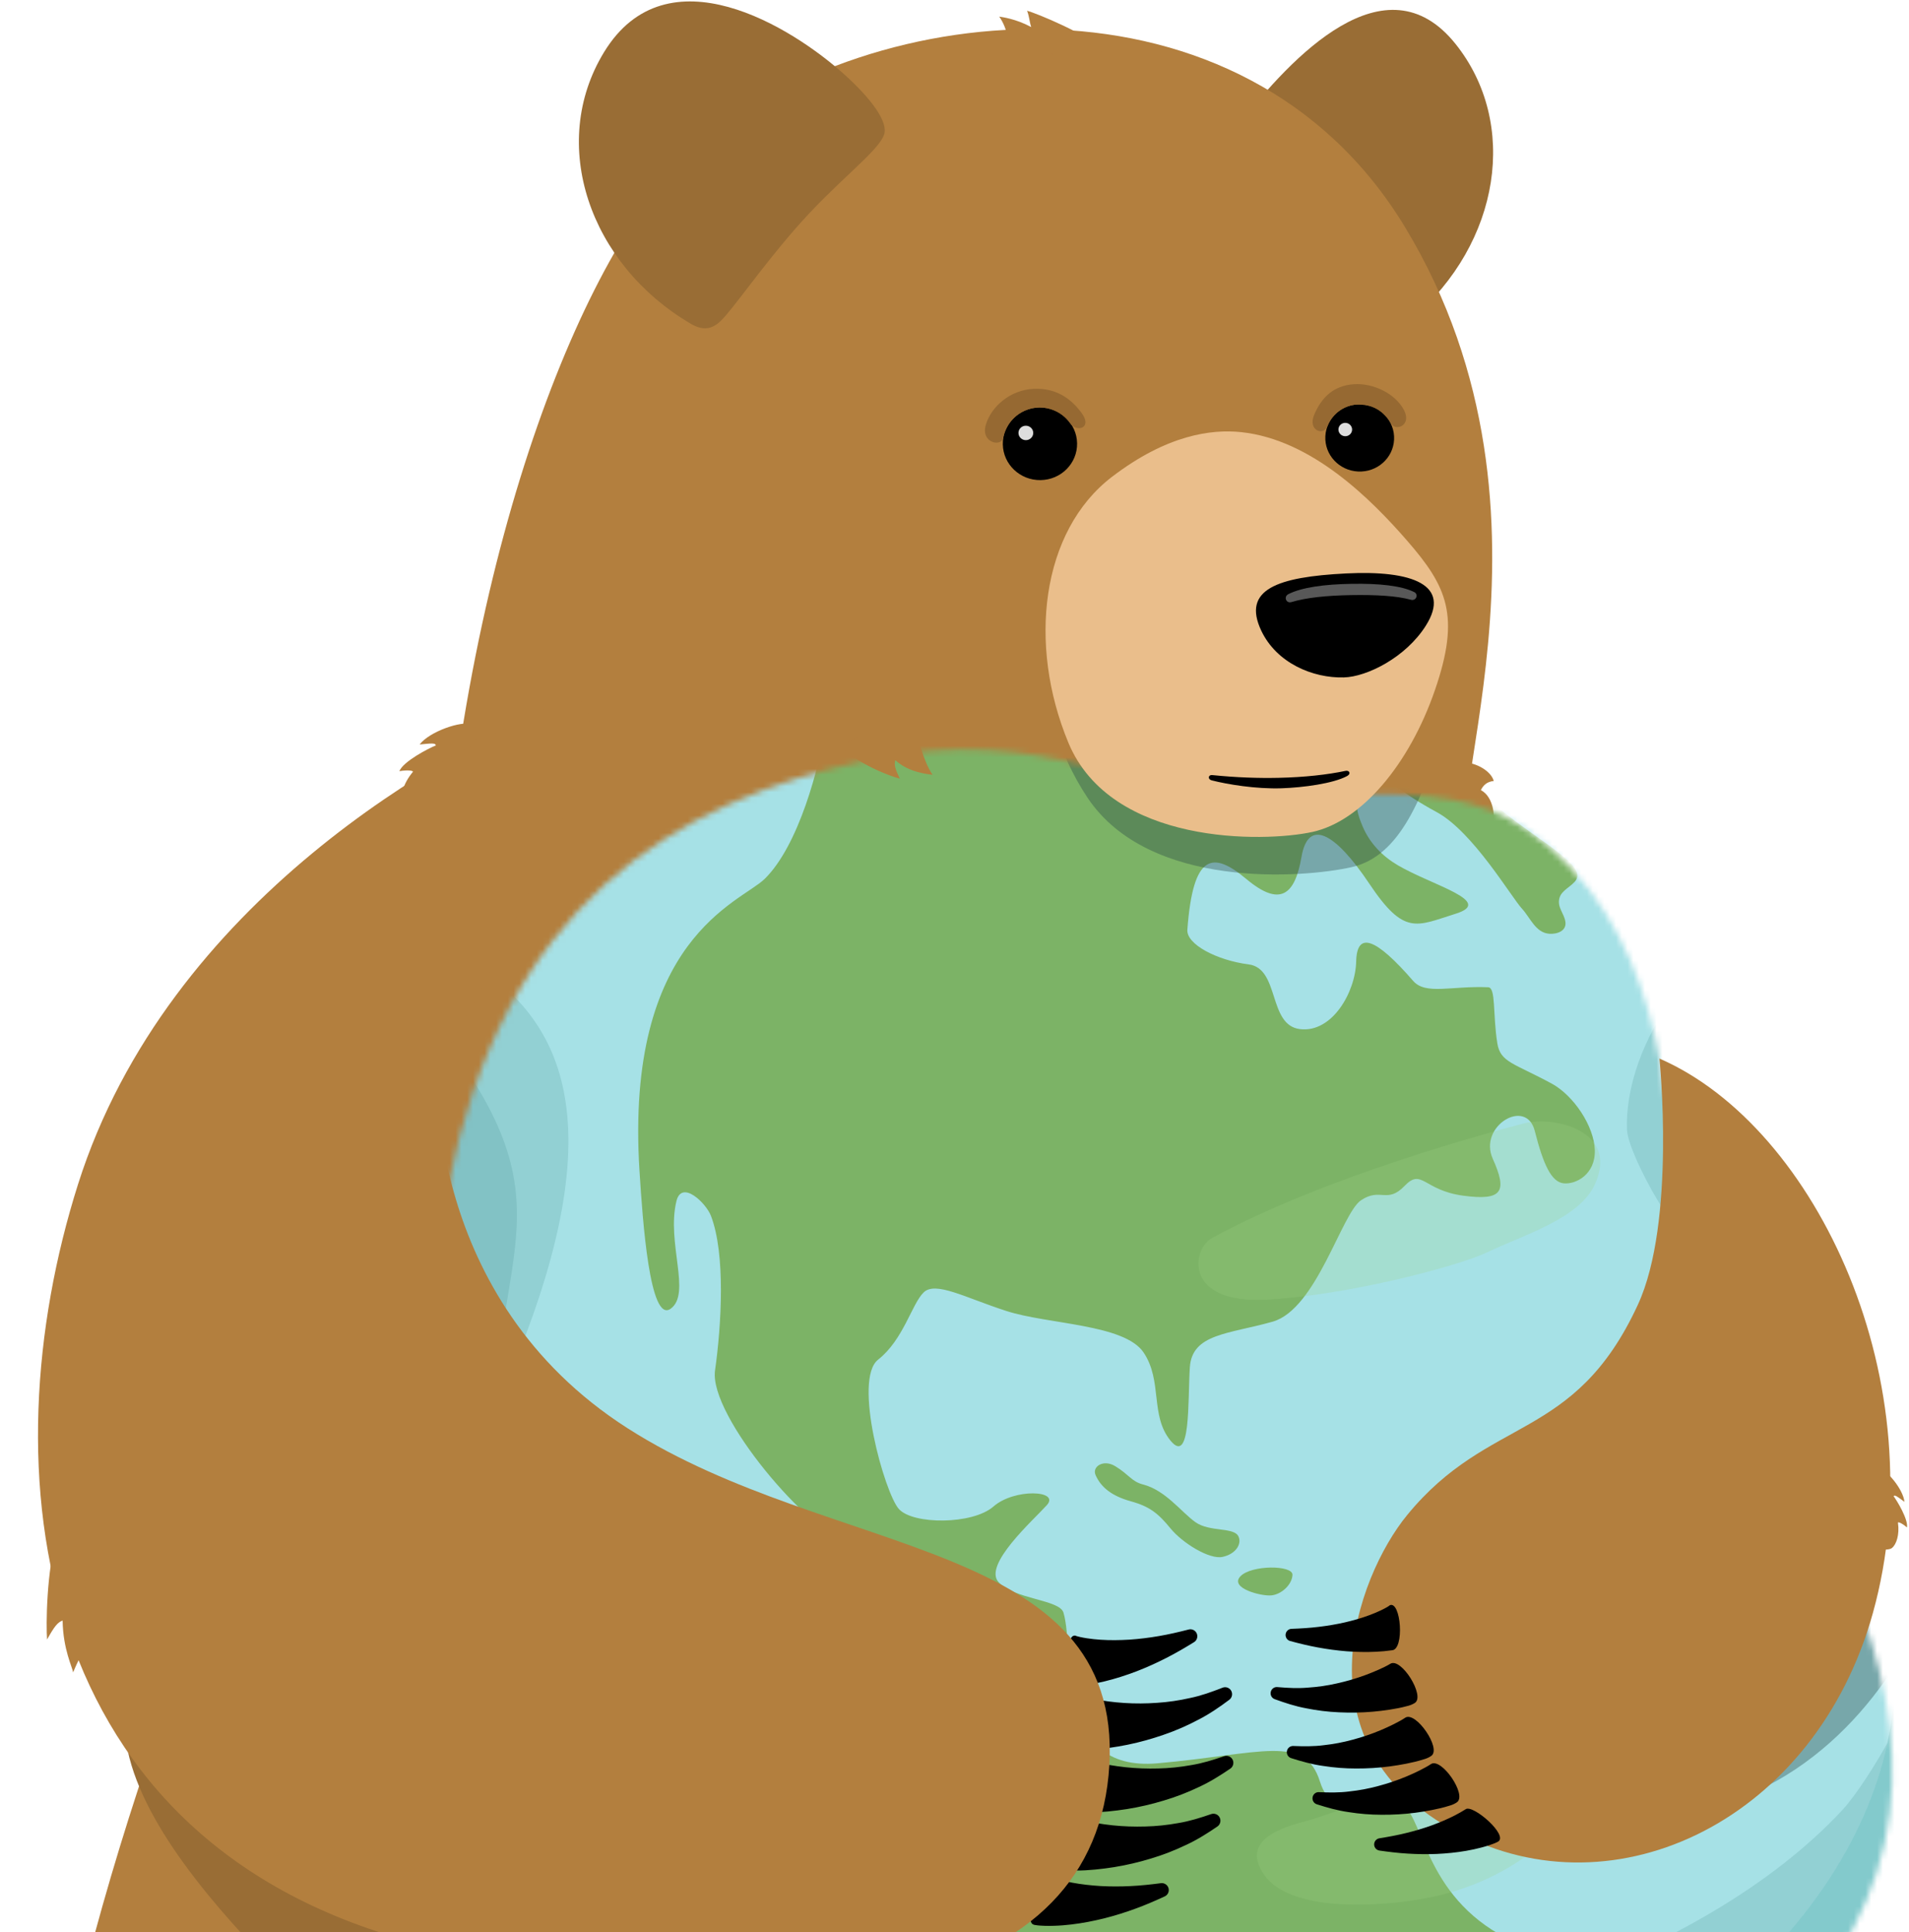
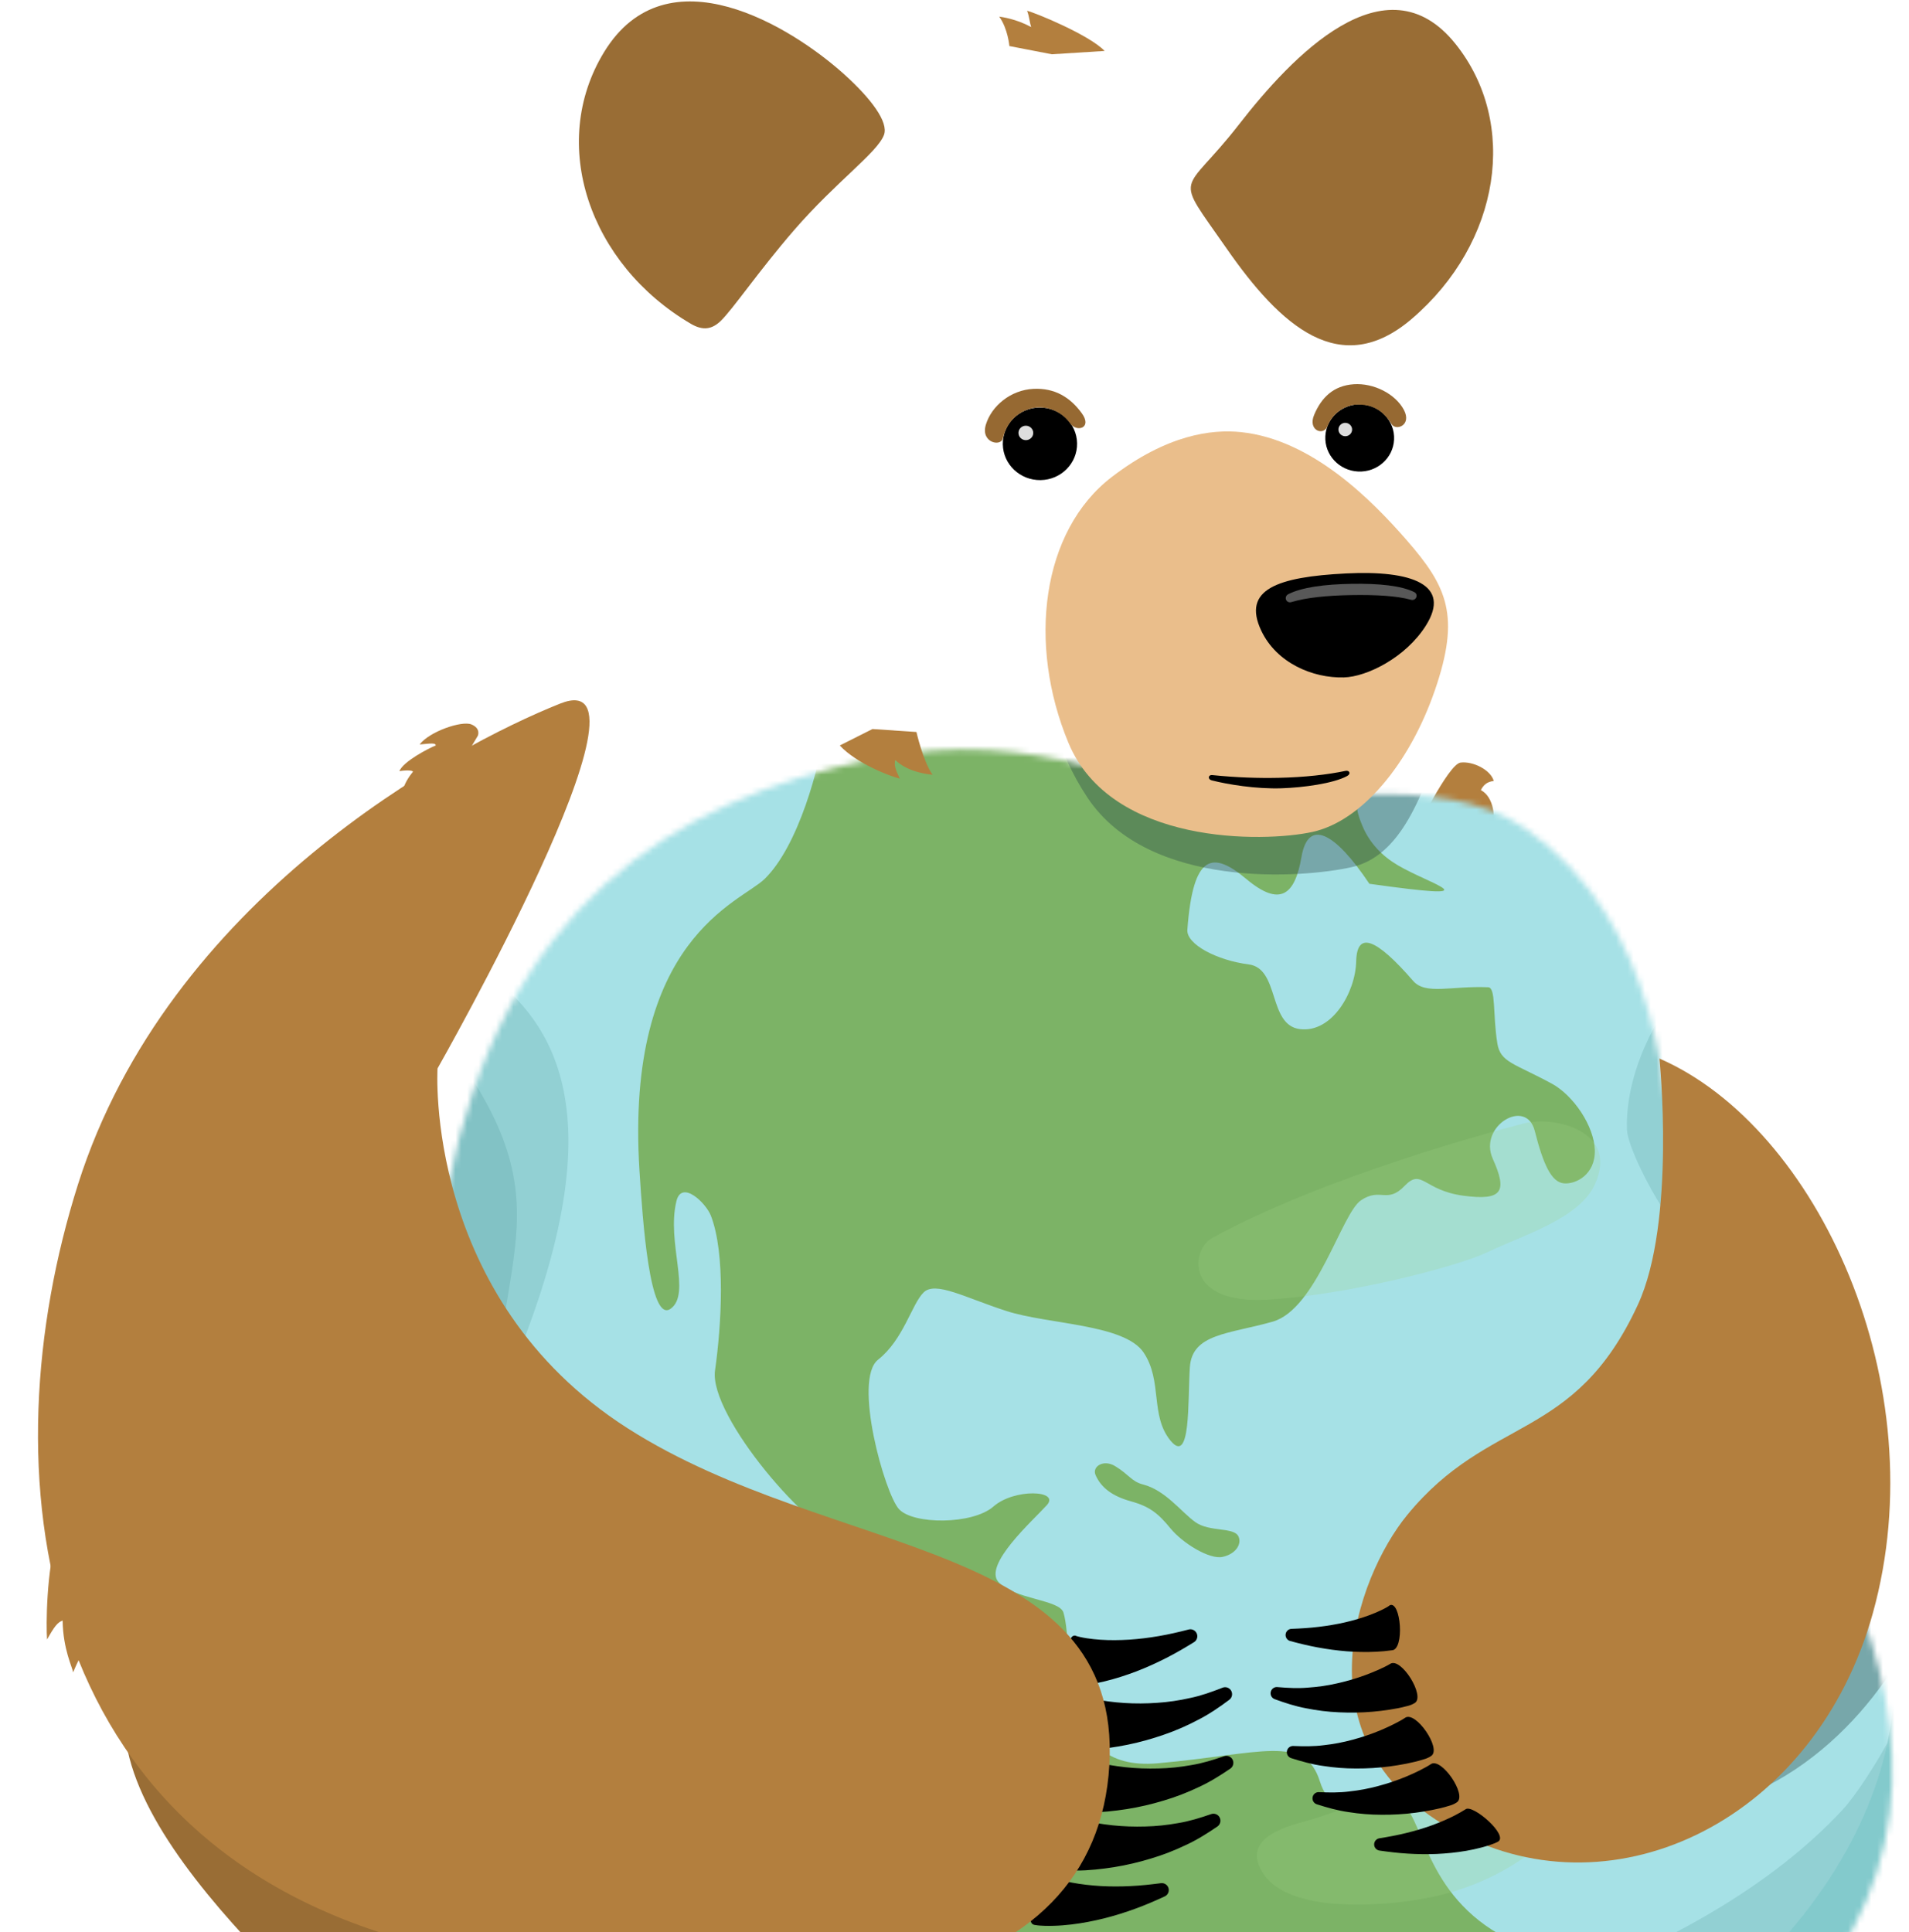
<svg xmlns="http://www.w3.org/2000/svg" width="329" height="333" viewBox="0 0 329 333" fill="none">
  <path fill-rule="evenodd" clip-rule="evenodd" d="M250.823 7.54C238.787 -7.452 222.563 9.823 213.519 21.46C203.736 34.045 202.073 29.416 211.394 42.821C220.747 56.274 231.021 65.463 243.315 54.943C258.662 41.807 261.763 21.168 250.823 7.54Z" fill="#996D35" />
-   <path fill-rule="evenodd" clip-rule="evenodd" d="M294.63 447.286C286.387 318.443 255.86 194.335 254.051 147.983C245.859 143.387 272.648 89.611 242.161 39.17C214.258 -6.996 150.456 -0.941 119.82 25.425C101.568 41.136 80.278 92.391 75.689 160.856C71.685 220.621 1.893 300.686 0.142 449.183C-1.215 564.46 300.388 574.586 294.63 447.286Z" fill="#B37F3E" />
  <path fill-rule="evenodd" clip-rule="evenodd" d="M190.373 8.78C187.741 6.019 178.377 2.17 177.009 1.86C177.413 2.896 177.42 3.801 177.722 4.662C175.018 3.217 172.707 2.947 172.208 2.863C173.708 4.95 173.959 7.938 173.959 7.938L181.274 9.353L190.373 8.78Z" fill="#B37F3E" />
  <path fill-rule="evenodd" clip-rule="evenodd" d="M21.443 295.426C20.227 321.493 67.448 355.49 72.514 364.927C77.58 374.36 107.795 396.374 171.465 405.545C223.163 412.99 266.996 387.601 284.687 373.535C302.378 359.47 252.056 380.441 211.495 382.498C170.934 384.555 96.334 353.516 89.521 342.161C82.708 330.805 84.619 328.518 82.872 328.143L21.443 295.426Z" fill="#996D35" />
  <path fill-rule="evenodd" clip-rule="evenodd" d="M104.097 8.995C94.435 24.841 101.597 45.561 119.066 55.804C121.166 57.033 122.698 56.737 124.161 55.355C126.232 53.396 130.749 46.71 136.874 39.64C144.101 31.298 151.176 26.333 152.341 23.262C153.189 21.022 150.034 16.922 145.594 12.899C136.532 4.691 114.932 -8.769 104.097 8.995Z" fill="#996D35" />
  <path fill-rule="evenodd" clip-rule="evenodd" d="M243.824 143.616C243.824 143.616 247.307 141.855 250.939 141.344C253.971 140.917 255.903 141.504 257.094 143.204C257.821 141.147 257.527 137.386 255.216 136.16C255.641 135.31 256.238 134.727 257.436 134.585C256.919 132.68 253.851 131.148 251.718 131.418C249.585 131.688 243.824 143.616 243.824 143.616Z" fill="#B37F3E" />
  <path fill-rule="evenodd" clip-rule="evenodd" d="M81.249 124.845C79.582 124.152 74 126.074 72.318 128.3C74.287 128.11 75.099 128 75.095 128.471C73.949 128.916 69.469 131.221 68.828 132.903C70.182 132.655 71.358 132.786 71.132 133.053C69.418 135.092 68.886 137.404 69.374 138.586C69.862 139.764 73.792 141.165 73.792 141.165L82.352 126.793C82.349 126.793 82.916 125.538 81.249 124.845Z" fill="#B37F3E" />
  <mask id="mask0" mask-type="alpha" maskUnits="userSpaceOnUse" x="73" y="129" width="254" height="264">
    <path d="M77.203 204.563C70.211 240.457 70.575 326.928 94.344 361.086C126.509 407.306 258.524 402.411 308.143 348.11C357.762 293.81 289.095 239.148 287.824 201.28C287.45 190.074 286.281 159.039 262.895 142.785C247.82 132.308 223.225 139.159 209.301 138.021C198.339 137.127 179.462 124.816 150.394 130.798C115.532 137.977 86.53 156.679 77.203 204.563Z" fill="#A6E1E6" />
  </mask>
  <g mask="url(#mask0)">
    <rect x="42.581" y="103.232" width="341.374" height="320.639" fill="#A6E1E6" />
-     <path fill-rule="evenodd" clip-rule="evenodd" d="M279.199 401.777C281.608 393.376 283.668 391.654 288.534 386.598C293.4 381.542 298.859 379.022 297.895 372.379C297.32 368.421 294.397 366.623 289.735 365.189C289.08 364.989 288.669 364.759 287.992 364.653C277.725 363.052 272.07 361.118 271.767 349.734C271.465 338.349 268.565 338.148 261.108 334.738C245.626 327.654 245.549 313.759 241.797 311.082C238.041 308.405 230.067 315.284 227.48 307.018C224.892 298.753 217.355 302.287 199.5 303.874C181.645 305.461 185.31 284.803 183.283 277.913C182.617 275.644 174.803 275.64 172.092 272.656C169.381 269.673 178.123 261.936 180.423 259.375C182.723 256.814 174.818 256.468 171.219 259.619C167.619 262.771 157.356 262.767 154.914 260.053C152.472 257.339 146.955 237.762 151.337 234.311C155.719 230.86 157.134 224.71 159.187 222.722C161.239 220.734 166.316 223.63 173.482 225.939C180.648 228.248 193.805 228.175 197.095 233.089C200.385 238.003 198.172 243.897 201.709 248.245C205.247 252.597 204.686 241.497 205.058 235.653C205.429 229.81 211.747 229.919 219.32 227.771C226.894 225.622 231.192 209.116 234.555 206.851C237.914 204.585 239.046 207.518 242.056 204.381C245.065 201.244 245.298 205.129 252.166 206.055C259.033 206.982 259.776 205.297 257.261 199.683C254.742 194.069 263.033 189.093 264.503 194.89C265.974 200.686 267.367 203.703 269.478 203.925C271.589 204.148 274.963 202.389 274.854 198.224C274.744 194.058 271.182 188.783 267.444 186.751C260.882 183.188 258.578 183.104 258.047 179.777C257.246 174.725 257.829 170.194 256.475 170.136C250.139 169.866 245.684 171.507 243.551 169.049C237.102 161.618 233.849 160.418 233.725 165.7C233.601 170.982 229.58 178.037 224.033 177.351C218.487 176.665 220.598 166.886 215.186 166.196C209.774 165.507 204.446 162.753 204.632 160.225C205.607 147.027 209.006 146.637 214.793 151.481C220.58 156.325 223.156 154.315 224.299 147.684C225.438 141.052 229.973 143.296 236 152.305C242.026 161.315 244.086 159.59 250.874 157.467C257.661 155.344 246.798 152.575 240.916 149.121C238.245 147.552 236.054 145.32 234.806 142.347C234.275 141.078 233.75 139.637 233.845 138.24C233.929 136.963 234.478 135.865 233.791 134.61C231.64 130.685 225.653 134.88 222.836 132.173C216.089 125.691 213.719 135.679 209.308 138.017C206.404 139.557 206.979 135.679 206.946 133.771C206.896 130.696 206.27 126.819 202.943 125.859C201.939 125.571 200.88 125.64 199.846 125.535C195.792 125.115 192.283 116.893 190.242 113.705C187.68 109.7 146.052 107.846 144.076 112.713C142.1 117.582 142.715 121.858 142.304 124.801C141.281 132.148 137.598 145.798 131.771 151.477C127.619 155.523 107.66 161.706 110.212 201.787C110.747 210.21 111.966 228.135 115.58 225.538C119.194 222.941 114.83 214.157 116.577 206.989C117.487 203.261 121.672 207.318 122.52 209.517C125.064 216.116 124.336 228.361 123.23 236.171C122.12 243.981 139.891 264.624 146.041 265.569C152.192 266.517 160.843 265.175 159.26 274.94C157.677 284.705 166.622 338.499 173.206 364.033C174.378 368.585 177.591 370.584 177.46 375.589C177.285 382.257 177.304 389.487 185.733 389.815C194.161 390.144 190.431 398.329 186.089 403.294" fill="#7CB366" />
-     <path fill-rule="evenodd" clip-rule="evenodd" d="M235.999 131.608C238.408 133.778 241.367 136.584 247.609 139.958C253.85 143.336 260.434 154.574 262.323 156.624C263.72 158.142 264.652 160.757 267.01 160.918C268.43 161.013 269.966 160.4 269.791 158.922C269.616 157.427 268.313 156.391 268.757 154.76C269.136 153.371 270.868 152.791 271.618 151.652C273.63 148.581 262.108 143.507 255.244 136.474C248.38 129.441 244.02 129.904 238.82 129.237C235.006 128.748 235.326 131.006 235.999 131.608Z" fill="#7CB366" />
+     <path fill-rule="evenodd" clip-rule="evenodd" d="M279.199 401.777C281.608 393.376 283.668 391.654 288.534 386.598C293.4 381.542 298.859 379.022 297.895 372.379C297.32 368.421 294.397 366.623 289.735 365.189C289.08 364.989 288.669 364.759 287.992 364.653C277.725 363.052 272.07 361.118 271.767 349.734C271.465 338.349 268.565 338.148 261.108 334.738C245.626 327.654 245.549 313.759 241.797 311.082C238.041 308.405 230.067 315.284 227.48 307.018C224.892 298.753 217.355 302.287 199.5 303.874C181.645 305.461 185.31 284.803 183.283 277.913C182.617 275.644 174.803 275.64 172.092 272.656C169.381 269.673 178.123 261.936 180.423 259.375C182.723 256.814 174.818 256.468 171.219 259.619C167.619 262.771 157.356 262.767 154.914 260.053C152.472 257.339 146.955 237.762 151.337 234.311C155.719 230.86 157.134 224.71 159.187 222.722C161.239 220.734 166.316 223.63 173.482 225.939C180.648 228.248 193.805 228.175 197.095 233.089C200.385 238.003 198.172 243.897 201.709 248.245C205.247 252.597 204.686 241.497 205.058 235.653C205.429 229.81 211.747 229.919 219.32 227.771C226.894 225.622 231.192 209.116 234.555 206.851C237.914 204.585 239.046 207.518 242.056 204.381C245.065 201.244 245.298 205.129 252.166 206.055C259.033 206.982 259.776 205.297 257.261 199.683C254.742 194.069 263.033 189.093 264.503 194.89C265.974 200.686 267.367 203.703 269.478 203.925C271.589 204.148 274.963 202.389 274.854 198.224C274.744 194.058 271.182 188.783 267.444 186.751C260.882 183.188 258.578 183.104 258.047 179.777C257.246 174.725 257.829 170.194 256.475 170.136C250.139 169.866 245.684 171.507 243.551 169.049C237.102 161.618 233.849 160.418 233.725 165.7C233.601 170.982 229.58 178.037 224.033 177.351C218.487 176.665 220.598 166.886 215.186 166.196C209.774 165.507 204.446 162.753 204.632 160.225C205.607 147.027 209.006 146.637 214.793 151.481C220.58 156.325 223.156 154.315 224.299 147.684C225.438 141.052 229.973 143.296 236 152.305C257.661 155.344 246.798 152.575 240.916 149.121C238.245 147.552 236.054 145.32 234.806 142.347C234.275 141.078 233.75 139.637 233.845 138.24C233.929 136.963 234.478 135.865 233.791 134.61C231.64 130.685 225.653 134.88 222.836 132.173C216.089 125.691 213.719 135.679 209.308 138.017C206.404 139.557 206.979 135.679 206.946 133.771C206.896 130.696 206.27 126.819 202.943 125.859C201.939 125.571 200.88 125.64 199.846 125.535C195.792 125.115 192.283 116.893 190.242 113.705C187.68 109.7 146.052 107.846 144.076 112.713C142.1 117.582 142.715 121.858 142.304 124.801C141.281 132.148 137.598 145.798 131.771 151.477C127.619 155.523 107.66 161.706 110.212 201.787C110.747 210.21 111.966 228.135 115.58 225.538C119.194 222.941 114.83 214.157 116.577 206.989C117.487 203.261 121.672 207.318 122.52 209.517C125.064 216.116 124.336 228.361 123.23 236.171C122.12 243.981 139.891 264.624 146.041 265.569C152.192 266.517 160.843 265.175 159.26 274.94C157.677 284.705 166.622 338.499 173.206 364.033C174.378 368.585 177.591 370.584 177.46 375.589C177.285 382.257 177.304 389.487 185.733 389.815C194.161 390.144 190.431 398.329 186.089 403.294" fill="#7CB366" />
    <path fill-rule="evenodd" clip-rule="evenodd" d="M188.804 254.18C189.728 256.311 191.606 257.817 194.911 258.729C198.215 259.641 199.671 260.889 201.731 263.402C203.791 265.919 208.428 268.793 210.695 268.305C212.962 267.816 214.036 266.112 213.45 264.803C212.693 263.11 208.442 264.08 205.975 262.289C203.507 260.498 200.854 256.818 196.967 255.818C195.013 255.315 194.594 254.126 192.181 252.663C190.158 251.43 188.185 252.758 188.804 254.18Z" fill="#7CB366" />
-     <path fill-rule="evenodd" clip-rule="evenodd" d="M213.774 271.653C215.663 269.661 222.844 269.698 222.749 271.412C222.651 273.131 220.842 274.747 219.139 274.936C217.432 275.126 211.827 273.703 213.774 271.653Z" fill="#7CB366" />
    <path opacity="0.6" fill-rule="evenodd" clip-rule="evenodd" d="M76.981 311.071C76.489 311.531 81.334 332.793 81.737 334.77C82.447 338.214 83.695 341.523 84.718 344.882C85.996 349.073 87.495 353.25 89.613 357.113C91.968 365.678 94.908 373.258 98.737 378.664C130.403 423.364 260.467 418.564 309.377 366.01C332.662 340.994 334.249 309.907 326.504 287.349C326.937 302.55 320.652 319.884 305.632 336.018C296.756 345.557 285.75 353.017 274.097 358.89C261.308 365.339 247.602 369.972 233.638 373.229C219.255 376.585 204.512 378.496 189.74 378.981C175.75 379.441 161.655 378.646 147.887 376.092C135.997 373.889 124.143 370.384 113.564 364.511C107.457 361.122 101.86 356.807 97.212 351.63C94.879 349.033 92.637 346.188 90.941 343.142C89.049 339.742 81.807 316.703 79.783 313.343C78.484 311.18 77.508 310.582 76.981 311.071Z" fill="#6CBABA" />
    <path opacity="0.22" fill-rule="evenodd" clip-rule="evenodd" d="M325.285 300.365C323.505 303.597 320.029 309.229 317.485 311.961C268.572 364.511 120.766 373.364 89.1 328.668C86.672 325.243 84.529 321.325 82.622 317.024C82.738 317.867 82.855 318.709 82.978 319.548C86.024 331.079 89.027 340.687 94.479 348.388C95.356 349.508 96.28 350.595 97.216 351.638C101.863 356.814 107.46 361.129 113.567 364.518C124.147 370.391 136 373.897 147.89 376.1C161.658 378.65 175.753 379.448 189.743 378.989C204.512 378.504 219.255 376.592 233.641 373.236C247.606 369.979 261.312 365.346 274.1 358.897C285.75 353.02 296.759 345.561 305.636 336.025C316.503 324.338 322.799 312.034 325.285 300.365Z" fill="#4C9191" />
    <path opacity="0.22" fill-rule="evenodd" clip-rule="evenodd" d="M77.814 315.547L83.116 320.344L112.57 320.139C95.239 310.046 86.974 296.921 83.619 283.968C83.648 274.688 84.085 265.817 83.531 258.175C83.495 257.653 83.462 257.139 83.429 256.628C83.415 256.355 83.4 256.085 83.386 255.815C83.375 255.603 83.364 255.392 83.353 255.184C83.338 254.822 83.324 254.461 83.309 254.107C83.306 254.016 83.302 253.929 83.298 253.838C83.284 253.425 83.273 253.013 83.266 252.608C85.249 242.654 88.441 235.518 88.983 234.18C107.384 188.776 93.838 174.017 80.86 165.529L77.257 164.547L69.778 179.653L72.249 181.517C66.859 180.178 64.879 263.971 77.814 315.547Z" fill="#4C9191" />
    <path opacity="0.22" fill-rule="evenodd" clip-rule="evenodd" d="M85.649 253.247C82.963 216.306 100.625 209.167 74.906 176.986C69.123 169.753 66.575 257.361 79.936 310.619C79.932 310.619 87.112 273.404 85.649 253.247Z" fill="#4C9191" />
    <path opacity="0.37" fill-rule="evenodd" clip-rule="evenodd" d="M312.678 273.225C316.623 263.238 336.727 265.514 330.962 278.821C325.026 292.526 310.087 311.016 287.006 312.756C285.004 312.909 308.729 283.217 312.678 273.225Z" fill="#264444" />
    <path opacity="0.22" fill-rule="evenodd" clip-rule="evenodd" d="M288.035 177.315C287.773 175.732 285.822 175.673 285.062 177.088C280.451 185.664 280.305 192.238 280.392 194.638C280.498 197.505 284.381 205.012 286.47 208.091C288.559 211.17 290.069 204.122 290.448 198.14C290.695 194.226 289.141 183.954 288.035 177.315Z" fill="#4C9191" />
    <path opacity="0.36" fill-rule="evenodd" clip-rule="evenodd" d="M46.843 331.404C40.943 335.982 66.961 350.627 80.747 350.186C156.086 347.76 164.082 330.003 164.082 330.003L46.843 331.404Z" fill="#264444" />
    <path opacity="0.23" fill-rule="evenodd" clip-rule="evenodd" d="M218.247 223.98C232.2 223.236 251.285 218.221 256.329 215.802C262.669 212.76 272.284 209.991 274.919 203.991C279.006 194.674 267.597 192.332 262.756 193.573C257.916 194.813 228.535 202.612 208.933 213.325C205.276 215.328 204.057 224.739 218.247 223.98Z" fill="#9ED385" />
    <path opacity="0.23" fill-rule="evenodd" clip-rule="evenodd" d="M225.784 313.639C236.189 310.487 264.517 298.946 269.267 295.736C274.016 292.526 276.258 298.008 273.649 306.194C270.672 315.525 260.773 323.426 248.399 326.549C240.847 328.453 222.999 330.164 217.977 323.247C212.955 316.331 223.243 314.409 225.784 313.639Z" fill="#9ED385" />
    <path opacity="0.37" fill-rule="evenodd" clip-rule="evenodd" d="M192.585 89.421C177.478 99.763 176.827 121.599 187.432 137.481C198.041 153.363 224.63 151.317 232.953 149.435C241.277 147.552 245.214 137.623 249.243 124.714C253.272 111.804 250.615 104.965 242.707 98.03C234.799 91.096 226.519 85.128 221.453 84.461C216.387 83.793 202.372 82.721 192.585 89.421Z" fill="#264444" />
  </g>
  <path fill-rule="evenodd" clip-rule="evenodd" d="M144.728 128.471C147.646 131.623 153.557 133.833 155.078 134.187C154.277 132.538 154.077 131.856 154.295 130.992C156.632 133.206 160.169 133.425 160.722 133.523C159.063 131.141 157.942 126.147 157.942 126.147L150.361 125.637L144.728 128.471Z" fill="#B37F3E" />
  <path fill-rule="evenodd" clip-rule="evenodd" d="M240.258 75.764C240.101 78.96 237.321 81.418 234.049 81.258C230.777 81.097 228.255 78.376 228.412 75.181C228.568 71.985 231.349 69.526 234.62 69.687C237.889 69.847 240.414 72.569 240.258 75.764Z" fill="black" />
  <path fill-rule="evenodd" clip-rule="evenodd" d="M239.839 73.105C240.574 74.298 243.366 73.313 241.943 70.628C240.476 67.87 236.746 65.977 233.292 66.218C229.838 66.459 227.756 68.472 226.486 71.482C225.336 74.203 228.106 75.159 228.761 73.484C229.769 70.916 232.084 69.793 233.761 69.734C236.513 69.64 238.362 70.712 239.839 73.105Z" fill="#966932" />
  <path d="M233.024 74.079C233.054 73.444 232.551 72.903 231.9 72.872C231.25 72.841 230.698 73.332 230.668 73.968C230.638 74.603 231.141 75.144 231.791 75.175C232.442 75.206 232.993 74.715 233.024 74.079Z" fill="#DDDDDD" />
  <path fill-rule="evenodd" clip-rule="evenodd" d="M185.627 76.395C185.685 79.85 182.868 82.688 179.334 82.739C175.8 82.79 172.885 80.028 172.827 76.574C172.769 73.12 175.586 70.282 179.12 70.231C182.653 70.18 185.569 72.941 185.627 76.395Z" fill="black" />
  <path fill-rule="evenodd" clip-rule="evenodd" d="M172.831 75.564C172.482 77.026 168.955 76.29 169.909 73.167C170.888 69.957 174.185 67.203 178.104 67.013C181.835 66.831 184.466 68.52 186.42 71.19C188.317 73.78 185.562 74.561 184.433 72.963C182.73 70.548 179.961 69.961 178.177 70.289C176.394 70.614 173.712 71.865 172.831 75.564Z" fill="#966932" />
  <path d="M178.068 74.669C178.101 73.983 177.558 73.4 176.855 73.366C176.152 73.333 175.556 73.862 175.524 74.548C175.491 75.234 176.035 75.818 176.737 75.851C177.44 75.885 178.036 75.355 178.068 74.669Z" fill="#DDDDDD" />
  <path fill-rule="evenodd" clip-rule="evenodd" d="M191.647 82.17C179.415 91.515 177.089 111.056 184.128 127.997C191.472 145.677 217.785 145.214 226.202 143.368C234.62 141.519 242.878 131.758 247.296 118.936C251.714 106.114 249.414 101.109 242.47 93.135C236.349 86.106 226.097 75.764 213.916 74.473C208.773 73.929 201.123 74.929 191.647 82.17Z" fill="#EABE8B" />
  <path fill-rule="evenodd" clip-rule="evenodd" d="M245.735 107.814C242.256 113.333 235.552 116.641 231.603 116.743C226.25 116.886 220.016 114.27 217.373 108.696C214 101.569 220.147 99.424 231.971 98.825C243.366 98.249 250.186 100.755 245.735 107.814Z" fill="black" />
  <path opacity="0.4" fill-rule="evenodd" clip-rule="evenodd" d="M232.862 102.557C228.648 102.626 225.107 102.991 222.57 103.761C221.642 104.042 221.18 102.82 222.046 102.386C224.379 101.215 228.207 100.693 232.957 100.613C237.706 100.536 241.487 100.934 243.715 102.028C244.541 102.437 244.057 103.611 243.154 103.36C240.683 102.67 237.077 102.488 232.862 102.557Z" fill="#DDDDDD" />
  <path fill-rule="evenodd" clip-rule="evenodd" d="M232.167 133.735C232.906 133.33 232.531 132.713 231.902 132.845C228.794 133.501 224.834 133.95 220.35 134.045C216.933 134.118 213.188 134.005 208.89 133.57C208.253 133.505 208.049 134.285 208.868 134.493C211.503 135.165 216.423 135.996 220.874 135.847C224.572 135.723 229.798 135.03 232.167 133.735Z" fill="black" />
  <path d="M200.075 324.535L200.043 324.539C198.299 324.768 196.567 324.954 194.838 325.035C193.113 325.122 191.399 325.122 189.718 325.031C188.033 324.929 186.377 324.746 184.783 324.447C183.989 324.294 183.207 324.123 182.464 323.907C180.863 323.317 175.812 331.21 178.276 331.725C178.76 331.816 178.963 331.816 179.273 331.845C179.564 331.871 179.819 331.871 180.095 331.885C180.627 331.896 181.147 331.9 181.653 331.878C182.672 331.852 183.658 331.765 184.634 331.652C186.581 331.422 188.459 331.05 190.296 330.597C192.131 330.134 193.914 329.572 195.654 328.938C197.393 328.307 199.078 327.573 200.734 326.811C201.335 326.534 201.597 325.823 201.32 325.221C201.091 324.736 200.581 324.469 200.075 324.535ZM187.45 290.337C188.459 290.187 189.427 289.979 190.38 289.753C192.284 289.29 194.107 288.695 195.876 288.024C197.641 287.342 199.344 286.569 200.993 285.726C202.645 284.887 204.228 283.957 205.778 283.001C206.342 282.655 206.517 281.914 206.171 281.352C205.891 280.893 205.349 280.692 204.858 280.82L204.825 280.827C203.122 281.265 201.422 281.663 199.719 281.951C198.016 282.246 196.316 282.454 194.635 282.567C192.95 282.669 191.283 282.688 189.667 282.582C188.859 282.523 188.062 282.45 187.301 282.326C186.915 282.272 186.548 282.195 186.191 282.122C186.024 282.078 185.835 282.046 185.685 281.995C185.551 281.954 185.314 281.896 185.369 281.87C182.967 281.509 185.012 291.048 187.45 290.337ZM208.741 312.629L208.664 312.654C206.812 313.289 204.974 313.865 203.071 314.175C201.185 314.522 199.282 314.722 197.382 314.766C195.486 314.821 193.594 314.759 191.727 314.562C190.795 314.46 189.871 314.336 188.961 314.179C188.087 314.026 187.083 313.821 186.439 313.613C184.091 312.855 181.347 321.372 183.695 322.131C184.117 322.266 184.546 322.339 184.968 322.346L185.26 322.35C186.61 322.375 187.611 322.288 188.746 322.189C189.845 322.087 190.93 321.938 192.007 321.77C194.158 321.423 196.269 320.924 198.329 320.296C200.392 319.683 202.401 318.903 204.326 317.98C206.266 317.097 208.075 315.948 209.803 314.77C210.353 314.394 210.499 313.643 210.124 313.092C209.818 312.632 209.243 312.457 208.741 312.629ZM210.972 302.652L210.895 302.677C209.039 303.308 207.201 303.881 205.298 304.188C203.409 304.53 201.509 304.727 199.61 304.768C197.713 304.819 195.821 304.753 193.958 304.552C193.026 304.447 192.102 304.323 191.195 304.162C190.322 304.005 189.317 303.801 188.673 303.593C186.33 302.827 183.567 311.341 185.911 312.107C186.333 312.246 186.759 312.315 187.181 312.326L187.472 312.329C188.822 312.355 189.823 312.271 190.959 312.176C192.058 312.074 193.146 311.928 194.22 311.764C196.371 311.421 198.481 310.925 200.545 310.301C202.608 309.692 204.621 308.915 206.546 307.996C208.486 307.117 210.298 305.971 212.031 304.797C212.58 304.425 212.726 303.673 212.355 303.119C212.045 302.659 211.47 302.48 210.972 302.652ZM212.104 291.249C211.772 290.804 211.194 290.651 210.699 290.844L210.626 290.873C208.799 291.585 206.99 292.237 205.098 292.624C203.227 293.051 201.338 293.328 199.439 293.452C197.546 293.587 195.654 293.602 193.779 293.481C192.844 293.416 191.916 293.335 191.002 293.211C190.125 293.095 189.11 292.934 188.459 292.752C186.082 292.092 183.695 300.715 186.067 301.375C186.493 301.496 186.926 301.547 187.349 301.539L187.64 301.532C188.99 301.499 189.987 301.372 191.119 301.226C192.214 301.076 193.292 300.883 194.358 300.671C196.491 300.233 198.58 299.646 200.614 298.935C202.648 298.238 204.625 297.374 206.51 296.37C208.41 295.407 210.171 294.185 211.852 292.934C212.387 292.544 212.497 291.785 212.104 291.249Z" fill="black" />
  <path d="M75.405 184.129C75.405 184.129 72.923 223.627 108.178 246.148C143.432 268.669 193.412 265.149 191.188 304.162C188.965 343.175 140.346 352.229 72.69 335.095C5.034 317.962 -2.103 253.152 13.441 204.111C28.985 155.07 77.691 128.766 96.546 121.248C115.402 113.73 75.405 184.129 75.405 184.129Z" fill="#B37F3E" />
  <path d="M242.492 261.118C233.802 271.741 222.96 300.89 251.201 315.795C278.548 330.225 312.885 313.471 322.766 278.015C333.721 238.703 313.246 194.258 285.99 182.425C285.99 182.425 288.876 210.564 282.267 224.863C271.273 248.643 256.712 243.737 242.492 261.118Z" fill="#B37F3E" />
  <path d="M236.833 317.706C236.75 318.29 237.154 318.83 237.736 318.914C239.341 319.143 240.964 319.34 242.609 319.439C244.254 319.541 245.917 319.567 247.602 319.497C249.284 319.417 250.983 319.257 252.701 318.957C253.56 318.804 254.422 318.629 255.3 318.392C255.736 318.283 256.18 318.144 256.632 318.002C256.861 317.921 257.079 317.856 257.323 317.757C257.578 317.655 257.753 317.604 258.142 317.403C260.114 316.338 253.807 310.885 252.592 311.793C252.013 312.165 251.387 312.508 250.75 312.844C249.466 313.504 248.097 314.08 246.689 314.595C245.273 315.102 243.81 315.532 242.318 315.897C240.822 316.265 239.297 316.546 237.75 316.794L237.721 316.798C237.274 316.875 236.902 317.232 236.833 317.706ZM239.486 276.647C239.537 276.654 239.352 276.767 239.246 276.837C239.133 276.917 238.981 276.994 238.846 277.074C238.562 277.227 238.267 277.387 237.951 277.53C237.332 277.829 236.67 278.095 235.996 278.35C234.642 278.854 233.216 279.259 231.753 279.598C230.286 279.93 228.783 280.182 227.254 280.364C225.726 280.55 224.179 280.645 222.611 280.703H222.582C222.127 280.722 221.719 281.032 221.595 281.491C221.442 282.06 221.777 282.648 222.345 282.801C223.91 283.224 225.497 283.614 227.12 283.91C228.739 284.209 230.392 284.435 232.069 284.57C233.747 284.694 235.454 284.741 237.197 284.65C238.071 284.603 238.948 284.533 239.847 284.402C242.114 284.395 241.448 275.731 239.486 276.647ZM226.246 309.59C226.068 310.155 226.377 310.761 226.941 310.94C228.714 311.505 230.552 312.027 232.43 312.289C234.304 312.588 236.218 312.745 238.133 312.745C240.051 312.756 241.979 312.647 243.901 312.399C244.862 312.271 245.826 312.122 246.791 311.928C247.784 311.724 248.661 311.542 249.808 311.18L250.055 311.104C250.412 310.987 250.761 310.819 251.085 310.597C252.898 309.353 248.399 302.78 246.591 304.023C246.092 304.366 245.284 304.793 244.578 305.147C243.843 305.515 243.086 305.851 242.314 306.176C240.771 306.818 239.173 307.354 237.539 307.788C235.905 308.233 234.231 308.547 232.535 308.729C230.832 308.948 229.118 308.926 227.375 308.853L227.305 308.849C226.84 308.82 226.396 309.116 226.246 309.59ZM221.821 301.638C221.643 302.203 221.956 302.809 222.52 302.987C224.296 303.549 226.13 304.067 228.011 304.326C229.889 304.622 231.8 304.775 233.718 304.771C235.636 304.779 237.565 304.665 239.486 304.414C240.447 304.282 241.412 304.133 242.376 303.94C243.37 303.732 244.247 303.549 245.393 303.184L245.641 303.108C245.997 302.991 246.347 302.823 246.671 302.597C248.479 301.35 243.97 294.784 242.161 296.031C241.666 296.374 240.858 296.805 240.152 297.158C239.417 297.527 238.66 297.866 237.892 298.191C236.353 298.836 234.752 299.373 233.121 299.81C231.487 300.259 229.817 300.573 228.117 300.759C226.414 300.981 224.7 300.963 222.956 300.894L222.887 300.89C222.414 300.872 221.97 301.167 221.821 301.638ZM219.681 292.821C221.431 293.46 223.244 294.058 225.107 294.397C226.971 294.773 228.874 295.01 230.788 295.09C232.703 295.181 234.635 295.152 236.568 294.984C237.532 294.897 238.504 294.787 239.476 294.634C240.476 294.47 241.361 294.328 242.522 294.01L242.773 293.945C243.137 293.843 243.49 293.689 243.825 293.481C245.684 292.314 241.466 285.558 239.607 286.726C239.097 287.047 238.271 287.441 237.55 287.762C236.801 288.097 236.029 288.404 235.247 288.696C233.678 289.272 232.058 289.739 230.41 290.107C228.758 290.487 227.076 290.727 225.369 290.837C223.659 290.986 221.948 290.892 220.209 290.746L220.139 290.738C219.67 290.698 219.211 290.975 219.044 291.442C218.837 292 219.124 292.621 219.681 292.821Z" fill="black" />
  <path fill-rule="evenodd" clip-rule="evenodd" d="M9.897 264.423C7.975 270.584 7.928 280.211 8.113 282.538C9.362 280.309 9.922 279.572 10.792 279.277C10.861 284.231 12.502 287.379 12.597 288.203C14.235 284.296 15.632 282.483 15.632 282.483L14.395 270.216L9.897 264.423Z" fill="#B37F3E" />
-   <path fill-rule="evenodd" clip-rule="evenodd" d="M328.648 263.23C328.899 261.863 326.915 258.594 326.351 257.854C326.537 257.54 327.017 257.927 328.215 258.817C328.011 256.686 325.165 253.243 323.811 253.057C322.457 252.867 322.33 253.921 322.33 253.921L322.166 266.783C322.166 266.783 325.26 267.382 326.042 266.787C326.825 266.192 327.396 264.452 327.097 262.435C327.061 262.173 327.869 262.541 328.648 263.23Z" fill="#B37F3E" />
</svg>